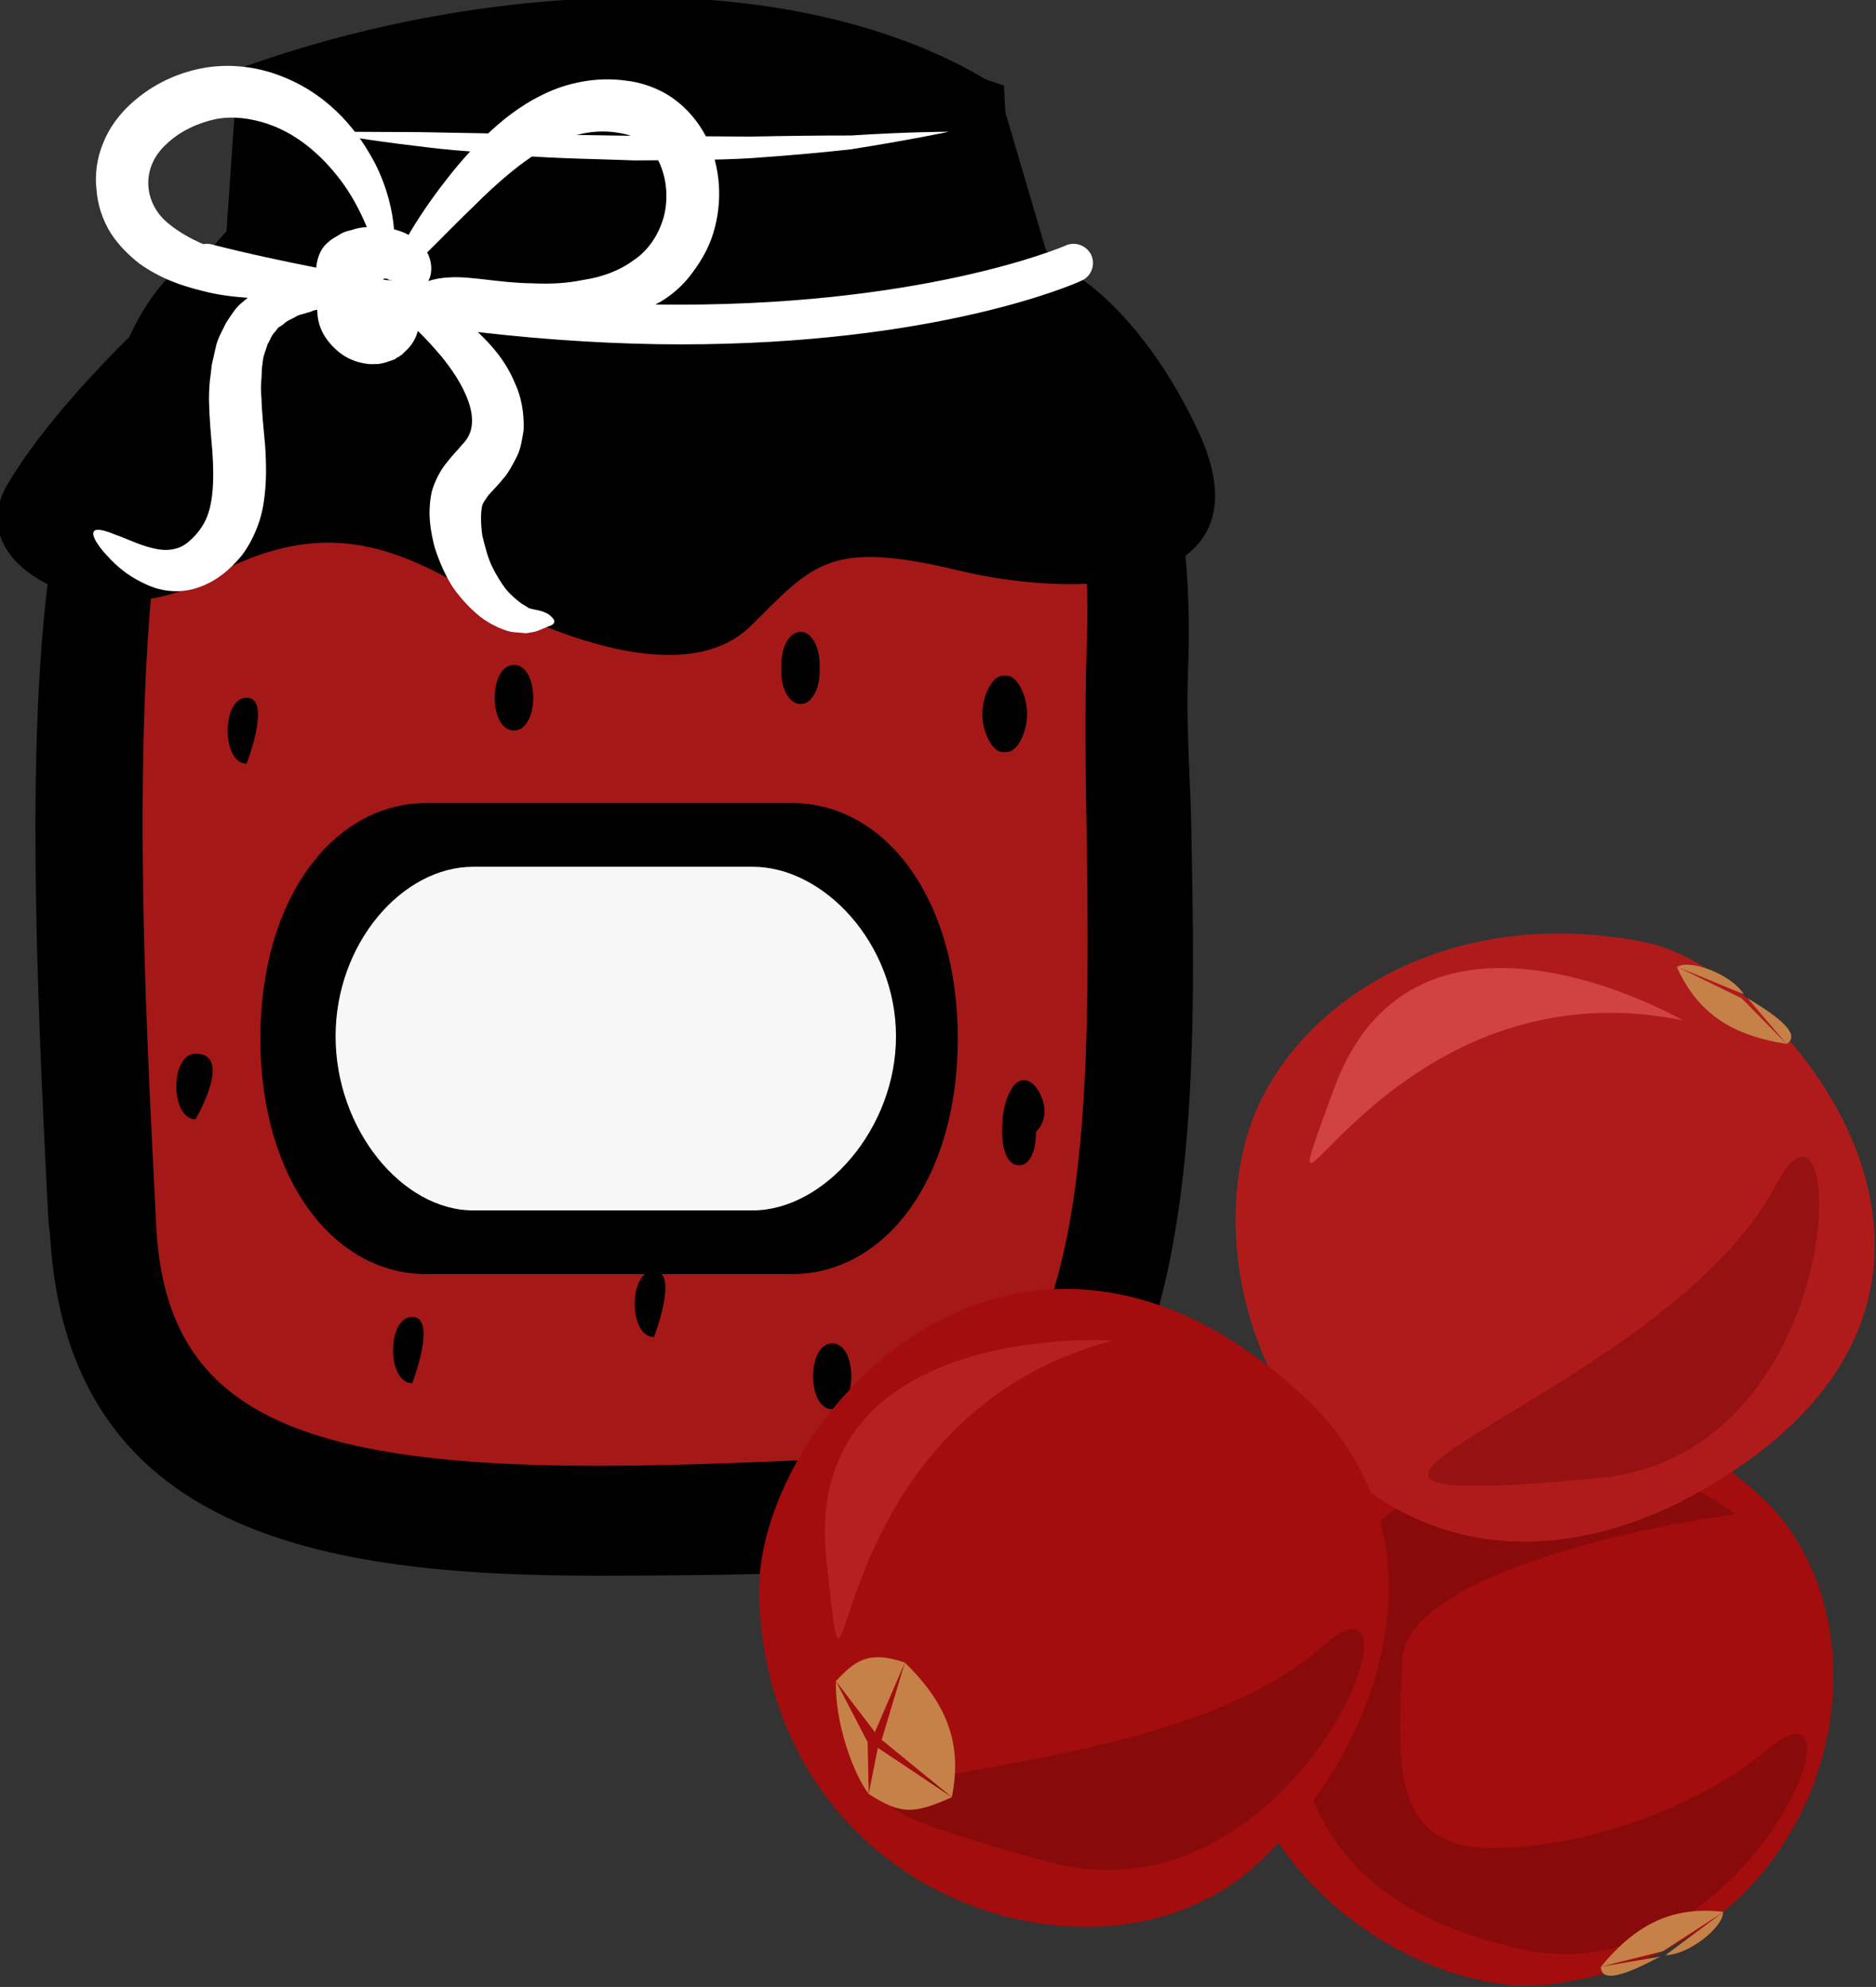
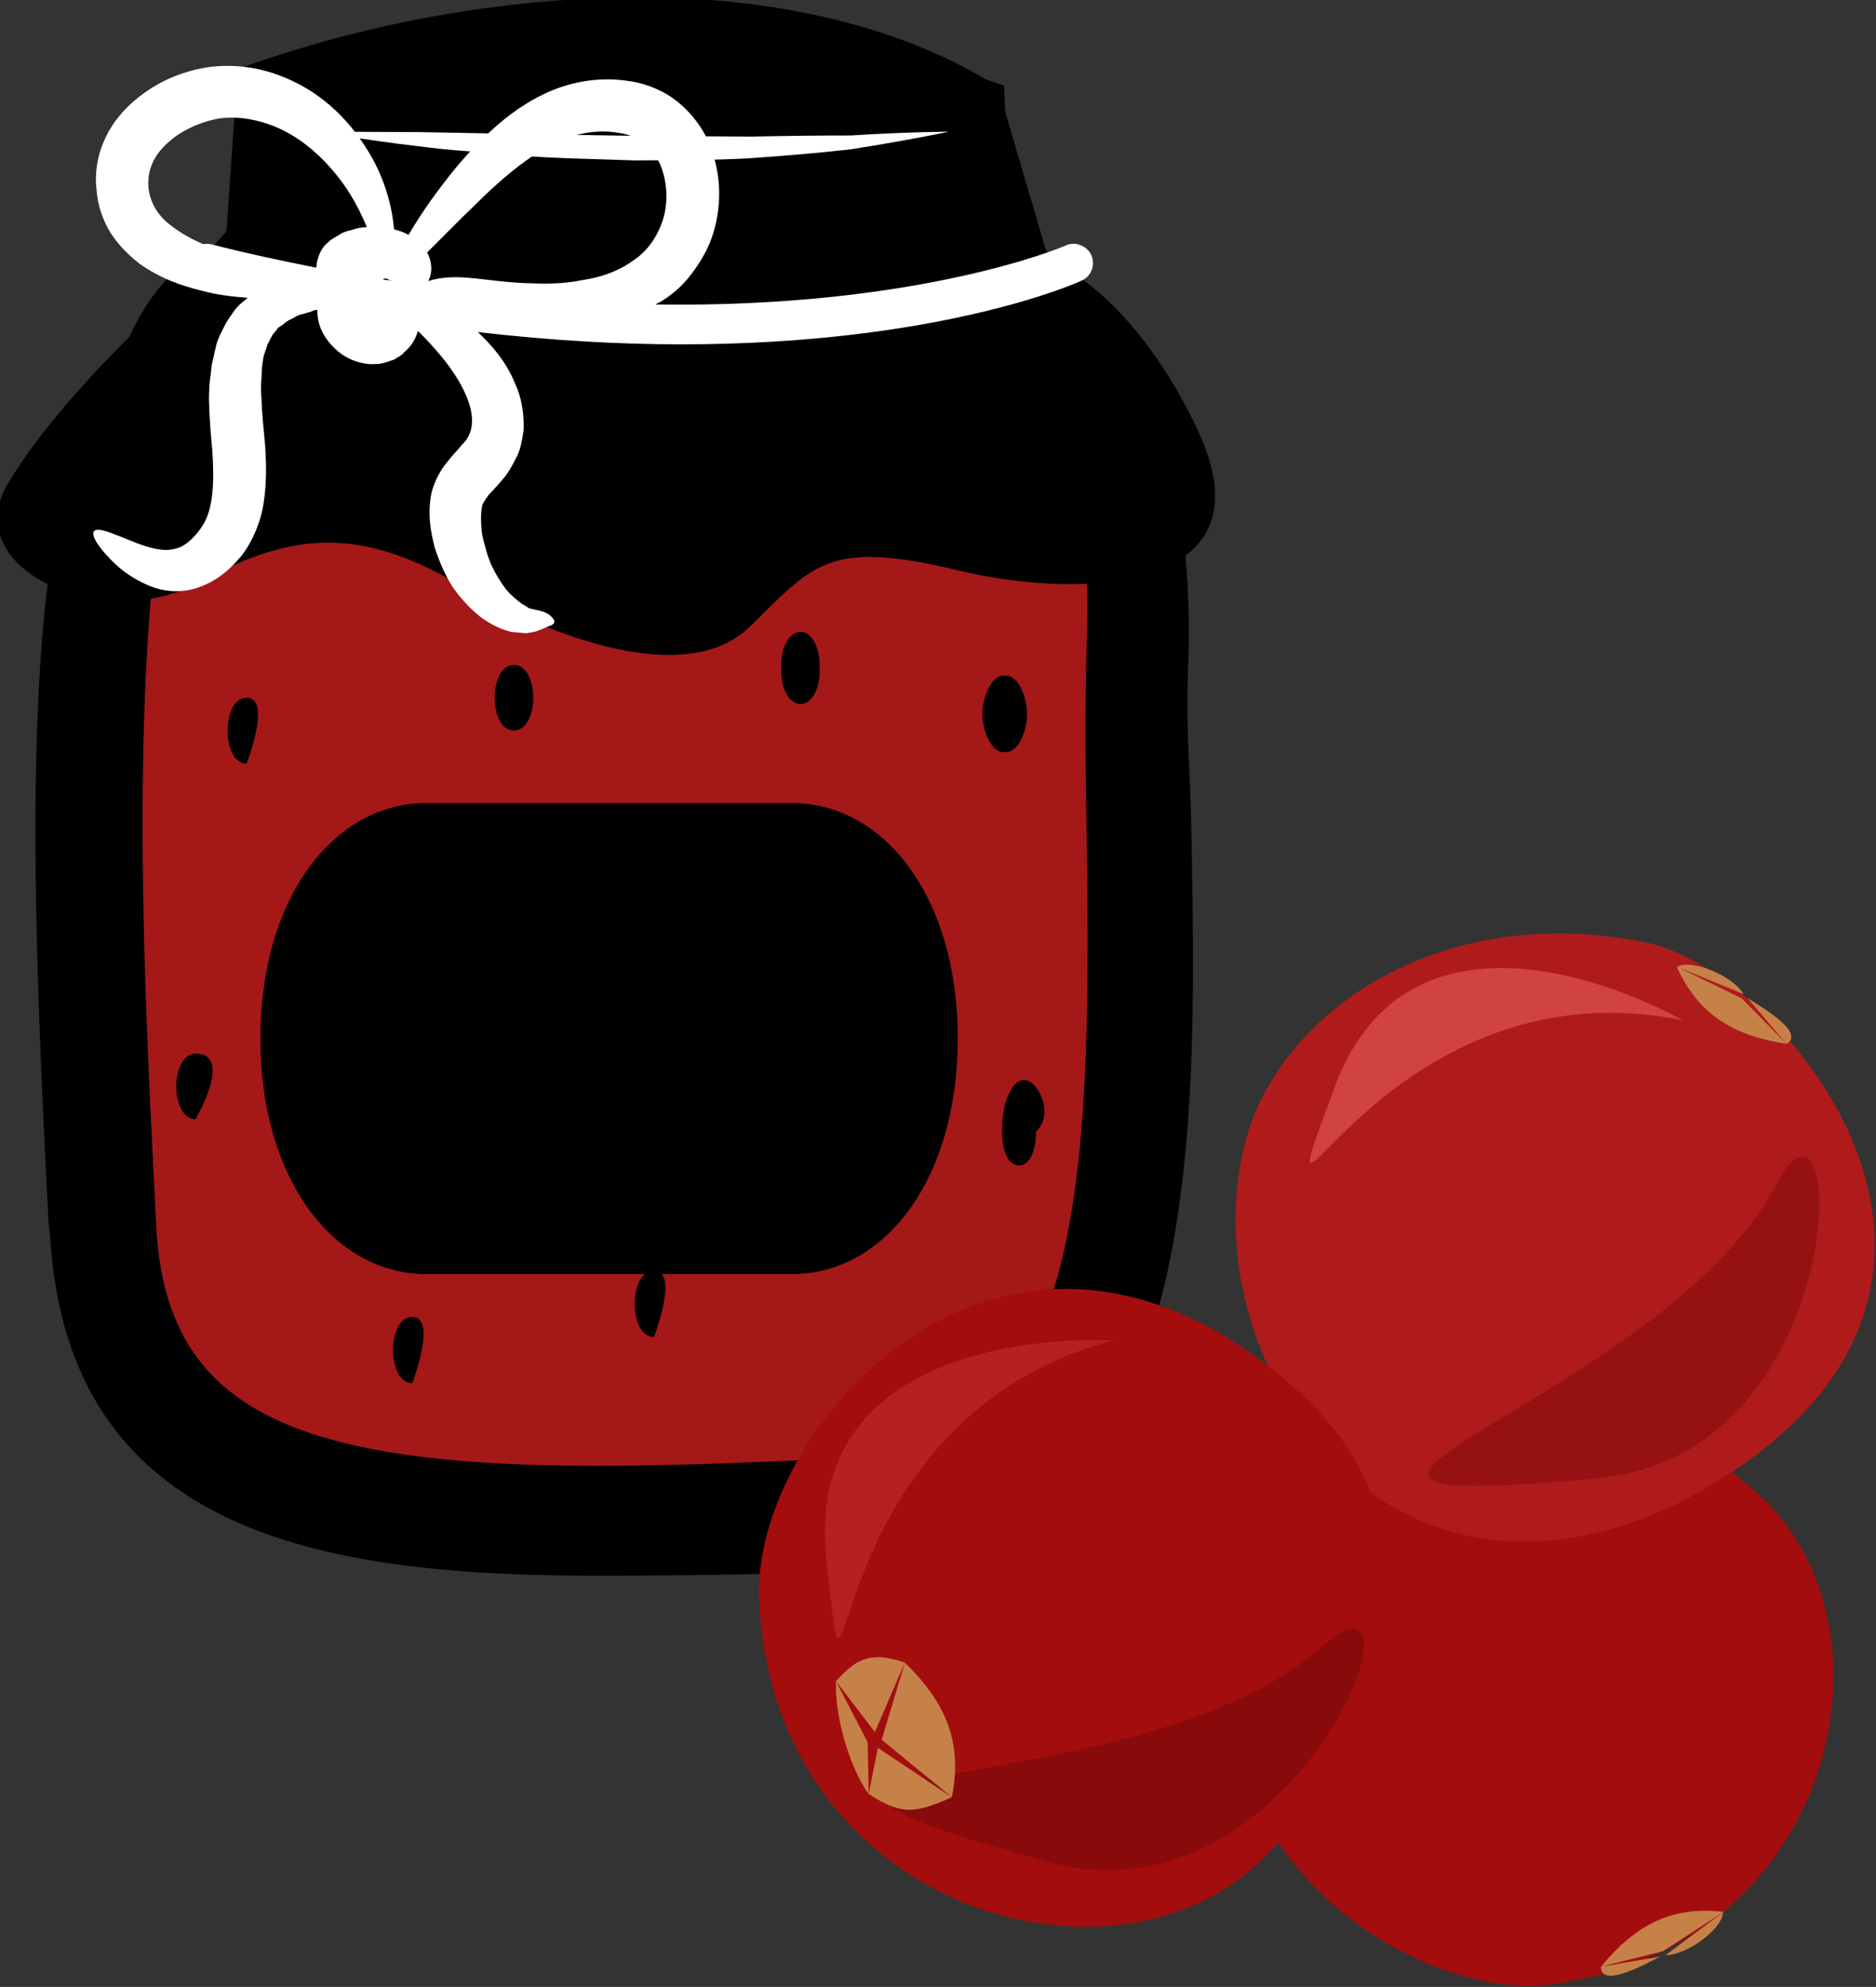
<svg xmlns="http://www.w3.org/2000/svg" xmlns:ns1="http://www.inkscape.org/namespaces/inkscape" xmlns:ns2="http://sodipodi.sourceforge.net/DTD/sodipodi-0.dtd" width="1333.718mm" height="1412.644mm" viewBox="0 0 1333.718 1412.644" version="1.1" id="svg8" ns1:version="0.92.4 (5da689c313, 2019-01-14)" ns2:docname="2628.svg">
  <rect x="0" y="0" width="1333.718" height="1412.644" fill="#333333" stroke="none" />
  <defs id="defs2">
    <style type="text/css" id="style2">
    .fil1 {fill:#E8C882;fill-rule:nonzero}
    .fil2 {fill:#EACA81;fill-rule:nonzero}
    .fil0 {fill:#FCE097;fill-rule:nonzero}
   </style>
    <style type="text/css" id="style2-8">
    .str0 {stroke:white;stroke-width:70.56}
    .fil3 {fill:#30561A;fill-rule:nonzero}
    .fil4 {fill:#3C6626;fill-rule:nonzero}
    .fil2 {fill:#4E7A34;fill-rule:nonzero}
    .fil1 {fill:#72915D;fill-rule:nonzero}
    .fil7 {fill:#CE9E63;fill-rule:nonzero}
    .fil6 {fill:#D89E52;fill-rule:nonzero}
    .fil5 {fill:#D8B280;fill-rule:nonzero}
    .fil0 {fill:white;fill-rule:nonzero}
   </style>
    <style type="text/css" id="style2-9">
    .fil2 {fill:#97AF68;fill-rule:nonzero}
    .fil0 {fill:#CDDBAB;fill-rule:nonzero}
    .fil3 {fill:#E6D6C4;fill-rule:nonzero}
    .fil1 {fill:#F9EFE1;fill-rule:nonzero}
    .fil4 {fill:white;fill-rule:nonzero}
   </style>
    <style type="text/css" id="style2-4">
    .fil0 {fill:#42051E;fill-rule:nonzero}
    .fil2 {fill:#8E2354;fill-rule:nonzero}
    .fil1 {fill:#D2E094;fill-rule:nonzero}
   </style>
    <style type="text/css" id="style2-5">
    .fil3 {fill:#616D1F;fill-rule:nonzero}
    .fil2 {fill:#889338;fill-rule:nonzero}
    .fil1 {fill:#D1B38F;fill-rule:nonzero}
    .fil4 {fill:#DDC9AF;fill-rule:nonzero}
    .fil0 {fill:#F4E9D9;fill-rule:nonzero}
    .fil5 {fill:#FFFCF9;fill-rule:nonzero}
   </style>
    <style type="text/css" id="style2-81">
    .fil1 {fill:#628C2C;fill-rule:nonzero}
    .fil0 {fill:#E5DDBD;fill-rule:nonzero}
   </style>
    <style type="text/css" id="style2-82">
    .fil2 {fill:#628C2C;fill-rule:nonzero}
    .fil0 {fill:#C62645;fill-rule:nonzero}
    .fil1 {fill:#F4D4DC;fill-rule:nonzero}
   </style>
    <style type="text/css" id="style2-0">
    .fil4 {fill:#89892E;fill-rule:nonzero}
    .fil1 {fill:#A3A549;fill-rule:nonzero}
    .fil5 {fill:#D0D354;fill-rule:nonzero}
    .fil0 {fill:#D6C2A1;fill-rule:nonzero}
    .fil6 {fill:#DADD5E;fill-rule:nonzero}
    .fil3 {fill:#E2CFB0;fill-rule:nonzero}
    .fil7 {fill:#E6D6BE;fill-rule:nonzero}
    .fil2 {fill:#F3E7D1;fill-rule:nonzero}
   </style>
    <style type="text/css" id="style2-7">
    .fil2 {fill:#C68148}
    .fil1 {fill:#890A0A;fill-rule:nonzero}
    .fil4 {fill:#961212;fill-rule:nonzero}
    .fil0 {fill:#A30D0D;fill-rule:nonzero}
    .fil3 {fill:#AF1B1B;fill-rule:nonzero}
    .fil6 {fill:#B72020;fill-rule:nonzero}
    .fil5 {fill:#D14242;fill-rule:nonzero}
   </style>
    <style type="text/css" id="style2-72">
    .fil1 {fill:black;fill-rule:nonzero}
    .fil6 {fill:#225B0A;fill-rule:nonzero}
    .fil4 {fill:#662E12;fill-rule:nonzero}
    .fil5 {fill:#8F1323;fill-rule:nonzero}
    .fil0 {fill:#961616;fill-rule:nonzero}
    .fil7 {fill:#B01515;fill-rule:nonzero}
    .fil3 {fill:#F7F7F7;fill-rule:nonzero}
    .fil2 {fill:white;fill-rule:nonzero}
   </style>
  </defs>
  <ns2:namedview id="base" pagecolor="#ffffff" bordercolor="#666666" borderopacity="1.0" ns1:pageopacity="0.0" ns1:pageshadow="2" ns1:zoom="0.12374369" ns1:cx="4264.1512" ns1:cy="3152.6614" ns1:document-units="mm" ns1:current-layer="_433943408" showgrid="false" showguides="false" ns1:window-width="1920" ns1:window-height="1051" ns1:window-x="-9" ns1:window-y="-9" ns1:window-maximized="1" />
  <g ns1:label="Vrstva 1" ns1:groupmode="layer" id="layer1" transform="translate(716.474,614.595)">
    <g ns1:label="Vrstva 1" ns1:groupmode="layer" transform="matrix(0.265,0,0,0.265,515.71,289.41)" id="layer1-1">
      <g transform="matrix(0.244,0,0,0.244,-3450,-3999.026)" id="Vrstva_x0020_1">
        <g transform="matrix(4.094,0,0,4.094,-37119.269,-46367.981)" id="Vrstva_x0020_1-6">
          <g id="_433943408">
            <path d="m 8129,13262 c 0,0 -126,2153 205,2450 0,0 1288,616 2303,91 0,0 296,-729 273,-1573 l -11,-1002 -707,-103 -1813,22 z" style="fill:#a51818;fill-opacity:1;fill-rule:nonzero" id="path7-3" class="fil0" ns1:connector-curvature="0" />
            <path d="m 9589,12010 c -324,0 -665,55 -988,165 l -33,478 -35,4 c -478,49 -395,1682 -354,2467 l 4,86 c 31,619 515,743 1286,743 221,0 468,-10 703,-21 743,-35 728,-960 714,-1776 -4,-179 -5,-349 1,-500 30,-798 -299,-1008 -303,-1010 l -2,-12 -123,-418 c -67,-41 -347,-206 -870,-206 z m -1486,3209 -5,-28 c -61,-1181 -94,-2351 382,-2386 h 2137 c 90,0 365,168 337,917 -6,149 6,282 10,460 13,813 31,1809 -789,1847 -236,11 -484,15 -707,15 -794,0 -1331,-144 -1365,-825 z" style="fill:#000000;fill-rule:nonzero" id="path9-2" class="fil1" ns1:connector-curvature="0" />
            <path d="m 8667,12703 h 1823 l -8,-44 -110,-376 c -201,-109 -477,-170 -783,-170 -294,0 -601,47 -891,137 z m -291,259 c -181,487 -125,1570 -95,2157 l 4,86 c 25,477 334,646 1184,646 220,0 466,-11 698,-22 598,-28 633,-710 617,-1671 -3,-158 -5,-341 0,-506 11,-283 -23,-517 -101,-699 -33,-34 -60,-44 -68,-45 H 8484 c -41,4 -76,21 -108,54 z m 1092,3184 c -736,0 -1423,-111 -1468,-917 l -4,-33 c -37,-712 -60,-1356 11,-1810 l -37,41 53,-131 c 37,-190 93,-341 175,-443 60,-145 142,-239 242,-279 l 34,-39 30,-436 65,-22 c 328,-111 681,-170 1020,-170 360,0 688,79 923,220 l 34,22 129,438 c 44,38 116,115 181,254 58,69 118,177 158,346 l 19,89 12,88 c 12,104 17,223 11,361 -3,90 0,173 4,270 3,58 5,119 6,185 14,806 33,1909 -886,1952 -213,10 -451,14 -712,14 z" style="fill:#000000;fill-rule:nonzero" id="path11-2" class="fil1" ns1:connector-curvature="0" />
            <path d="m 11085,13075 c -140,-303 -357,-493 -500,-476 l -23,-455 c -1176,-408 -2022,24 -2022,24 l -8,419 -236,153 c 0,0 -273,245 -409,473 -137,228 255,407 517,264 261,-145 443,-138 693,6 250,143 613,281 784,113 171,-168 210,-234 562,-149 352,83 835,47 642,-372 z" style="fill:#000000;fill-rule:nonzero" id="path13-2" class="fil1" ns1:connector-curvature="0" />
            <path d="m 8728,12268 c 0,0 27,0 73,0 47,0 113,1 192,1 158,3 368,7 579,10 52,0 105,1 157,1 51,0 103,1 152,1 98,-2 190,-3 270,-3 157,-10 263,-10 263,-10 0,0 -104,22 -262,47 -78,9 -170,17 -270,24 -49,3 -101,4 -153,5 -52,0 -105,1 -158,1 -106,-4 -211,-5 -310,-13 -50,-3 -97,-8 -143,-12 -45,-3 -88,-8 -128,-13 -78,-9 -144,-19 -190,-26 -45,-8 -72,-13 -72,-13 z" style="fill:#ffffff;fill-rule:nonzero" id="path15-5" class="fil2" ns1:connector-curvature="0" />
            <path d="m 8432,12570 c -7,-1 -14,-2 -20,0 -33,-14 -65,-32 -92,-54 -68,-53 -79,-151 -6,-216 34,-33 84,-56 131,-66 46,-9 96,-2 140,13 89,30 157,98 202,160 30,42 49,82 64,117 -14,1 -28,3 -41,8 -9,2 -22,5 -32,12 -11,7 -22,12 -30,20 -22,17 -31,45 -33,69 -91,-18 -186,-38 -283,-63 z m 463,95 c 0,-1 0,-1 1,-2 3,-1 8,-1 13,1 0,0 0,2 0,2 2,1 4,1 7,1 0,0 1,1 1,1 -7,-1 -15,-2 -22,-3 z m 121,4 c 2,-4 3,-7 4,-9 7,-20 5,-45 -7,-68 34,-33 76,-77 125,-124 32,-32 67,-65 107,-97 40,-32 84,-62 133,-82 47,-19 98,-27 149,-18 51,7 85,33 108,77 22,45 26,102 13,150 -14,48 -42,90 -82,116 -38,28 -86,45 -134,52 -48,10 -94,11 -138,9 -86,-1 -161,-19 -218,-16 -26,1 -45,5 -60,10 z m -873,726 c 23,26 56,64 125,93 34,14 82,21 130,4 47,-16 84,-46 117,-86 31,-41 52,-93 59,-143 8,-52 7,-101 4,-149 -4,-47 -9,-90 -10,-129 -2,-20 -2,-38 0,-55 0,-9 1,-17 1,-26 1,-8 2,-16 3,-23 2,-17 9,-28 12,-42 7,-10 10,-23 18,-31 4,-4 7,-9 11,-14 5,-3 10,-6 14,-9 8,-9 20,-13 31,-19 9,-7 22,-8 33,-12 5,-1 10,-3 15,-5 0,-1 7,-2 12,-3 0,2 -1,4 0,6 1,31 12,58 32,82 19,23 46,46 88,55 11,2 21,4 33,3 6,0 11,0 16,-1 8,-2 15,-3 22,-6 6,-2 15,-5 17,-6 l 7,-5 4,-2 2,-1 1,-1 4,-3 v 0 h 1 l 1,-1 c 3,-4 7,-7 11,-11 18,-17 26,-35 31,-52 19,18 39,40 62,67 58,70 120,178 57,238 -11,14 -25,27 -41,48 -17,20 -33,50 -41,80 -12,58 -3,104 8,148 13,40 29,77 50,109 23,32 47,57 73,78 27,20 56,34 82,40 13,2 26,2 40,4 14,-2 24,-4 30,-6 13,-5 22,-9 29,-12 7,-2 14,-5 16,-9 3,-4 2,-10 -7,-18 -8,-9 -24,-15 -41,-18 -8,-2 -15,-3 -20,-5 -3,-3 -11,-7 -19,-12 -13,-10 -28,-22 -42,-39 -13,-17 -27,-40 -38,-63 -11,-24 -18,-52 -25,-81 -4,-28 -5,-60 0,-81 3,-8 7,-13 15,-25 9,-11 26,-27 41,-46 13,-14 26,-38 37,-60 11,-22 14,-47 18,-70 2,-48 -7,-92 -23,-126 -25,-61 -64,-104 -100,-138 199,23 382,33 546,33 682,0 1053,-160 1075,-171 26,-11 38,-41 27,-68 -12,-26 -43,-38 -68,-27 -6,3 -393,169 -1103,159 4,-3 8,-4 13,-7 32,-19 62,-45 86,-78 24,-32 45,-68 57,-109 24,-80 21,-171 -19,-255 -21,-41 -52,-78 -90,-105 -38,-27 -86,-43 -124,-47 -82,-12 -162,6 -225,37 -64,31 -115,73 -156,113 -42,40 -77,81 -106,119 -43,55 -75,104 -99,145 -12,-7 -25,-11 -39,-15 -4,-48 -17,-109 -50,-175 -43,-83 -117,-180 -242,-232 -62,-26 -133,-39 -210,-28 -74,12 -145,43 -206,99 -30,28 -57,63 -73,104 -17,40 -23,85 -18,126 3,42 17,82 38,116 22,34 49,60 77,82 56,40 114,60 168,73 44,12 85,16 123,19 -4,4 -9,7 -13,11 -19,14 -31,35 -45,56 -10,21 -24,44 -28,67 -3,11 -5,23 -8,35 -3,11 -4,23 -5,34 -4,24 -5,49 -5,72 1,47 5,92 9,136 6,87 2,158 -27,202 -15,24 -37,45 -54,54 -18,9 -38,12 -60,9 -45,-6 -89,-30 -120,-40 -31,-13 -51,-17 -57,-9 -6,9 3,27 25,54 z" style="fill:#ffffff;fill-rule:nonzero" id="path17-8" class="fil2" ns1:connector-curvature="0" />
            <path d="m 8528,13788 c -68,0 -68,177 0,177 0,0 69,-177 0,-177 z" style="fill:#000000;fill-rule:nonzero" id="path19-8" class="fil1" ns1:connector-curvature="0" />
            <path d="m 8391,14744 c -69,0 -69,176 0,176 0,0 103,-176 0,-176 z" style="fill:#000000;fill-rule:nonzero" id="path21-4" class="fil1" ns1:connector-curvature="0" />
            <path d="m 8973,15451 c -69,0 -69,178 0,178 0,0 68,-178 0,-178 z" style="fill:#000000;fill-rule:nonzero" id="path23-9" class="fil1" ns1:connector-curvature="0" />
            <path d="m 9246,13700 c -69,0 -69,176 0,176 69,0 69,-176 0,-176 z" style="fill:#000000;fill-rule:nonzero" id="path25-9" class="fil1" ns1:connector-curvature="0" />
            <path d="m 10569,13934 c 30,0 55,-54 55,-102 0,-49 -25,-103 -55,-103 h -10 c -29,0 -55,54 -55,103 0,48 26,102 55,102 z" style="fill:#000000;fill-rule:nonzero" id="path27-2" class="fil1" ns1:connector-curvature="0" />
            <path d="m 10653,14841 c -21,-33 -53,-36 -72,0 -19,33 -24,69 -24,115 0,48 16,88 45,88 30,0 46,-40 46,-88 v -2 c 35,-35 24,-82 5,-113 z" style="fill:#000000;fill-rule:nonzero" id="path29-4" class="fil1" ns1:connector-curvature="0" />
-             <path d="m 10101,15522 c -69,0 -69,177 0,177 68,0 68,-177 0,-177 z" style="fill:#000000;fill-rule:nonzero" id="path31-9" class="fil1" ns1:connector-curvature="0" />
            <path d="m 10067,13717 v -17 c 0,-49 -22,-89 -51,-89 -30,0 -52,40 -52,89 v 17 c 0,49 22,88 52,88 29,0 51,-39 51,-88 z" style="fill:#000000;fill-rule:nonzero" id="path33-6" class="fil1" ns1:connector-curvature="0" />
            <path d="m 9622,15327 c -69,0 -69,178 0,178 0,0 69,-178 0,-178 z" style="fill:#000000;fill-rule:nonzero" id="path35-1" class="fil1" ns1:connector-curvature="0" />
            <path d="m 8565,14703 c 0,381 199,633 445,633 h 983 c 247,0 445,-252 445,-633 0,-380 -198,-632 -445,-632 h -983 c -246,0 -445,252 -445,632 z" style="fill:#000000;fill-rule:nonzero" id="path37-4" class="fil1" ns1:connector-curvature="0" />
-             <path d="m 10272,14697 c 0,-248 -193,-455 -385,-455 h -750 c -192,0 -370,207 -370,455 v 1 c 0,248 178,467 370,467 h 750 c 192,0 385,-219 385,-467 z" style="fill:#f7f7f7;fill-rule:nonzero" id="path39-5" class="fil3" ns1:connector-curvature="0" />
          </g>
        </g>
        <g transform="matrix(2.161,-1.132,1.132,2.161,-28970.153,-17.022)" id="Vrstva_x0020_1-7">
          <path ns1:connector-curvature="0" d="m 10308,16619 c -694,-262 -1407,-1763 93,-2458 800,-371 1517,250 1770,947 301,828 -643,1970 -1863,1511 z" style="fill:#a30d0d;fill-rule:nonzero" id="path7" class="fil0" />
-           <path ns1:connector-curvature="0" d="m 11665,16138 c 660,-143 -668,1005 -1458,225 -685,-608 -491,-1235 -158,-1661 258,-330 1421,-658 1987,428 -724,-254 -1479,-378 -1633,-119 -233,393 -444,727 -45,940 367,195 905,274 1307,187 z" style="fill:#890a0a;fill-rule:nonzero" id="path9" class="fil1" />
          <path ns1:connector-curvature="0" d="m 10831,16724 325,-30 c -195,-133 -378,-133 -605,-38 z" style="fill:#c68148;fill-rule:nonzero" id="path11" class="fil2" />
          <path ns1:connector-curvature="0" d="m 10809,16740 -258,-84 c -50,94 214,81 258,84 z" style="fill:#c68148;fill-rule:nonzero" id="path13" class="fil2" />
          <path ns1:connector-curvature="0" d="m 10833,16745 c 93,48 290,9 319,-51 z" style="fill:#c68148;fill-rule:nonzero" id="path15" class="fil2" />
          <path ns1:connector-curvature="0" d="m 12872,12660 c 499,404 917,2319 -1042,2307 -1480,-44 -1650,-1601 -976,-2345 403,-445 1273,-565 2018,38 z" style="fill:#af1b1b;fill-rule:nonzero" id="path17" class="fil3" />
          <path ns1:connector-curvature="0" d="m 12882,13902 c 581,-402 -243,1237 -1317,799 -1782,-727 413,-174 1317,-799 z" style="fill:#961212;fill-rule:nonzero" id="path19" class="fil4" />
          <path ns1:connector-curvature="0" d="m 12858,13050 c 0,0 -742,-1177 -1535,-459 -792,720 444,-432 1535,459 z" style="fill:#d14242;fill-rule:nonzero" id="path21" class="fil5" />
          <path ns1:connector-curvature="0" d="m 7962,13422 c 339,-711 1991,-1329 2590,320 320,879 -402,1581 -1162,1786 -902,243 -2025,-858 -1428,-2106 z" style="fill:#a30d0d;fill-rule:nonzero" id="path23" class="fil0" />
          <path ns1:connector-curvature="0" d="m 10101,14796 c 696,-171 -678,1087 -1539,284 -1432,-1332 454,-15 1539,-284 z" style="fill:#890a0a;fill-rule:nonzero" id="path25" class="fil1" />
          <path ns1:connector-curvature="0" d="m 9914,13136 c 0,0 -1206,-737 -1604,275 -397,1012 210,-595 1604,-275 z" style="fill:#b72020;fill-rule:nonzero" id="path27" class="fil6" />
          <path ns1:connector-curvature="0" d="m 8154,14246 160,376 c 157,-194 175,-387 94,-636 z" style="fill:#c68148;fill-rule:nonzero" id="path29" class="fil2" />
          <path ns1:connector-curvature="0" d="m 8143,14201 265,-215 c -121,-128 -199,-110 -314,-70 z" style="fill:#c68148;fill-rule:nonzero" id="path31" class="fil2" />
          <path ns1:connector-curvature="0" d="m 8093,14226 1,-310 c -90,161 -125,401 -105,519 z" style="fill:#c68148;fill-rule:nonzero" id="path33" class="fil2" />
          <path ns1:connector-curvature="0" d="m 8122,14270 -133,165 c 86,153 141,175 325,187 z" style="fill:#c68148;fill-rule:nonzero" id="path35" class="fil2" />
          <path ns1:connector-curvature="0" d="m 13138,13084 -193,-263 c -14,235 79,392 277,539 z" style="fill:#c68148;fill-rule:nonzero" id="path37" class="fil2" />
          <path ns1:connector-curvature="0" d="m 13162,13095 60,265 c 107,-6 -40,-226 -60,-265 z" style="fill:#c68148;fill-rule:nonzero" id="path39" class="fil2" />
          <path ns1:connector-curvature="0" d="m 13155,13072 c -7,-105 -141,-254 -208,-248 z" style="fill:#c68148;fill-rule:nonzero" id="path41" class="fil2" />
        </g>
      </g>
    </g>
  </g>
</svg>